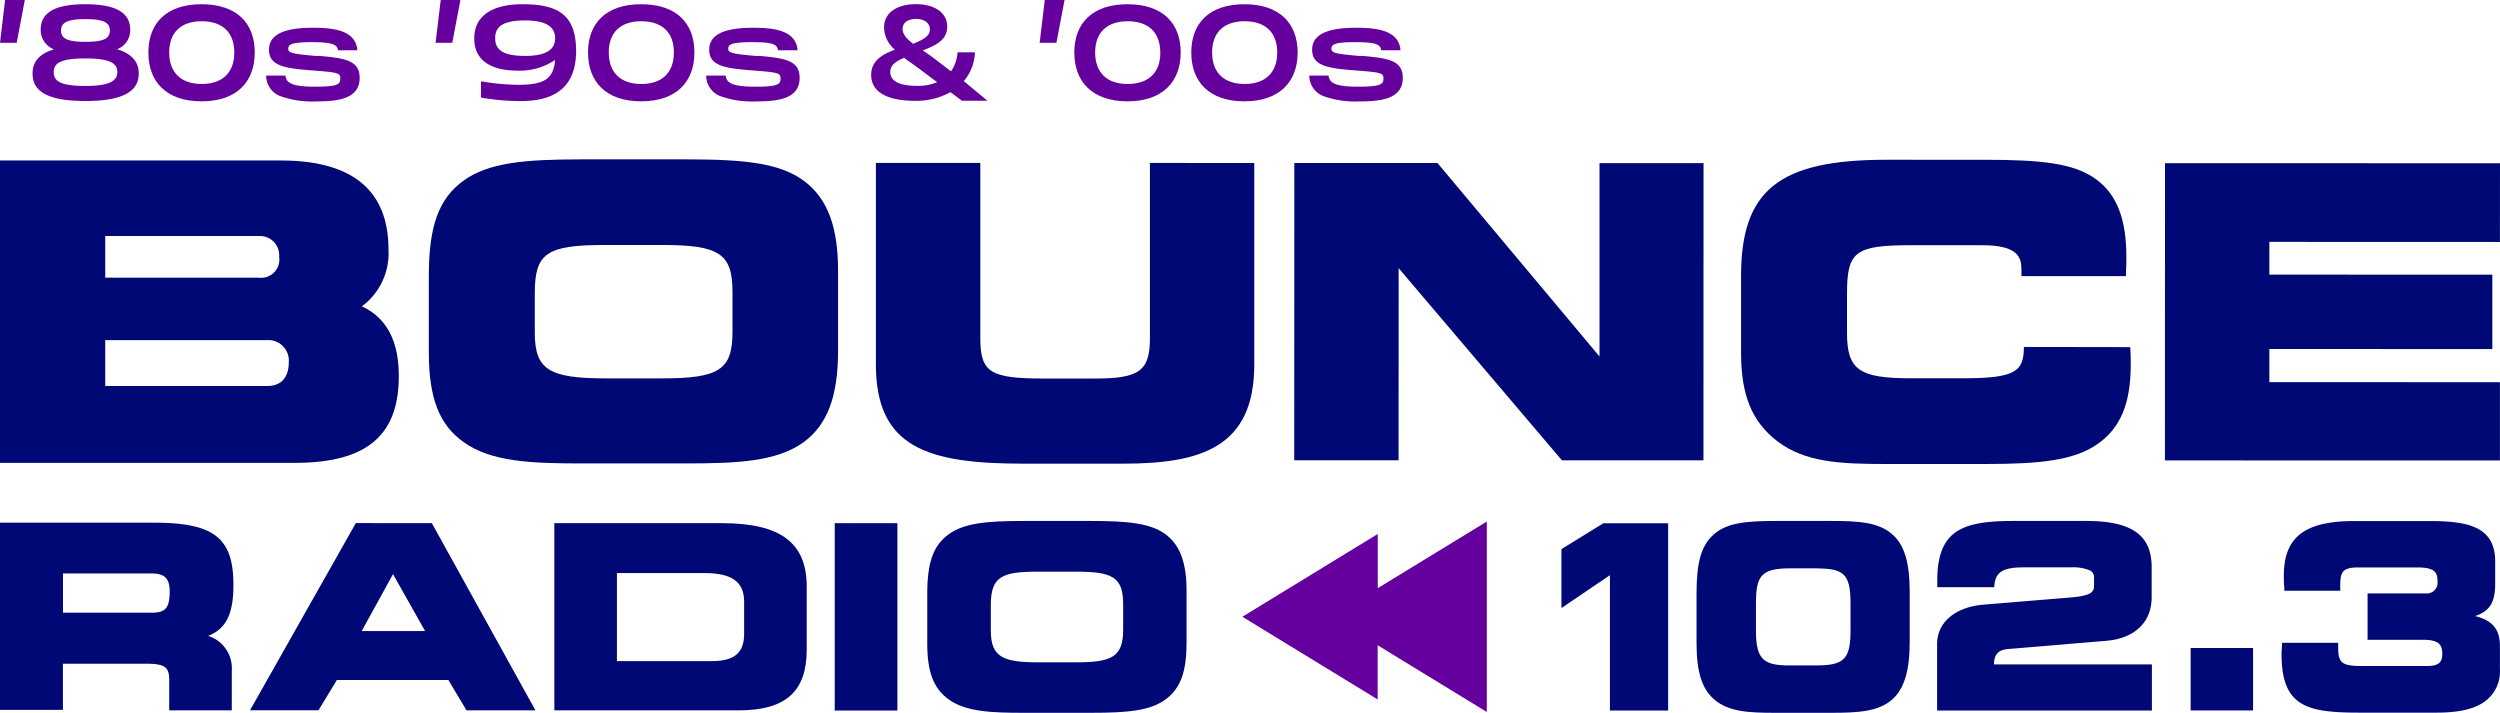
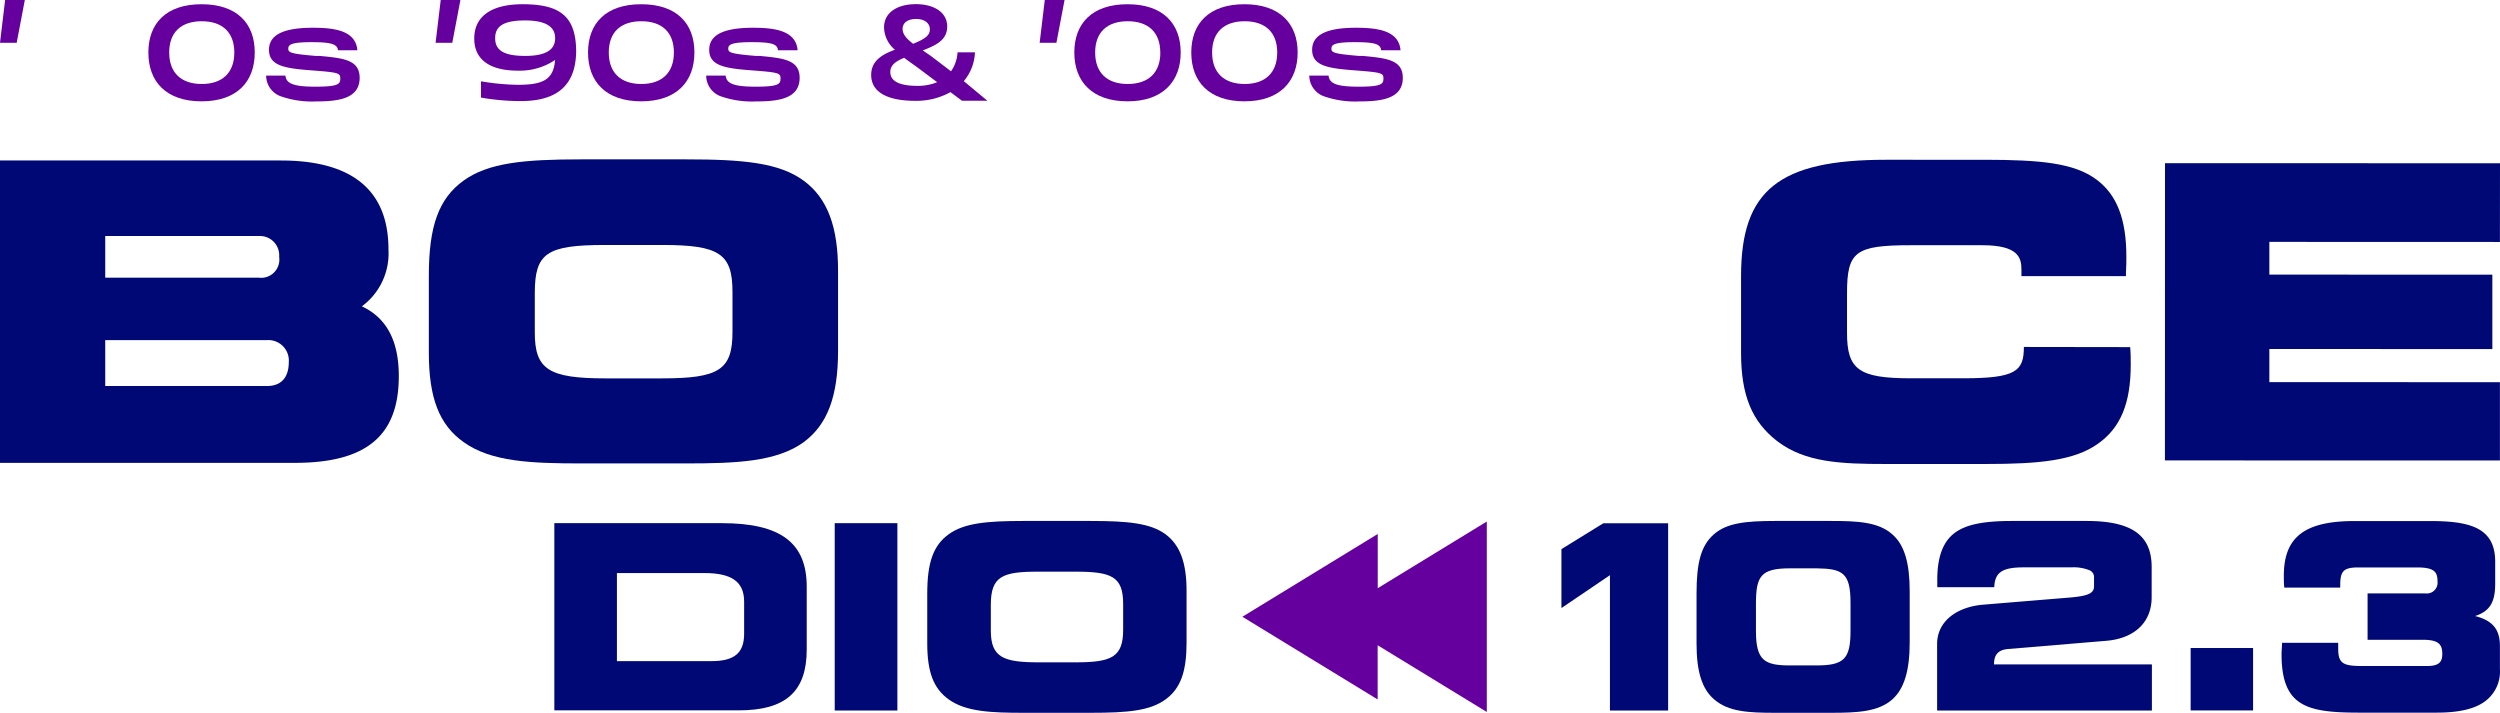
<svg xmlns="http://www.w3.org/2000/svg" viewBox="0 0 307.17 87.58">
  <path d="M98.76,23.34c-3-2.21-7.41-2.63-14.5-2.63H71.41c-7,0-11.4.41-14.45,2.61S52.69,28.9,52.69,35v9.45c0,5.58,1.28,8.88,4.27,11h0c3.37,2.43,8.34,2.62,14.49,2.62h12.8c6.18,0,11.16-.19,14.51-2.62,2.91-2.16,4.21-5.62,4.21-11.22V34.56C103,29,101.67,25.49,98.76,23.34ZM90,37v4.91c0,4.65-1.62,5.71-8.65,5.71H74.41c-7,0-8.7-1.1-8.7-5.62V37.13c0-4.91,1.46-5.9,8.65-5.9h7C88.39,31.23,90,32.3,90,37Z" transform="translate(0 -1.13)" fill="#000875" />
-   <path d="M141.29,21.15V42.64c0,4.06-1.27,5-6.78,5h-6.2c-6.69,0-7.86-.75-7.86-5V21.15H107.62V45.92c0,10.24,6.38,12.18,18.17,12.18H138c9.67,0,16.11-2.07,16.11-12.18V21.16Z" transform="translate(0 -1.13)" fill="#000875" />
-   <polygon points="196.53 20.04 196.53 43.8 176.62 20.03 159.03 20.03 159.02 56.55 171.84 56.55 171.85 32.95 191.91 56.56 209.3 56.56 209.31 20.04 196.53 20.04" fill="#000875" />
  <polygon points="307.16 46.96 278.83 46.95 278.83 42.88 306.23 42.89 306.23 33.75 278.83 33.74 278.83 29.72 307.16 29.73 307.17 20.06 266.01 20.05 266 56.57 307.16 56.58 307.16 46.96" fill="#000875" />
  <path d="M44.46,38.77a8.08,8.08,0,0,0,3.27-7c0-7.24-4.43-10.91-13.17-10.92H0V58H36.22C45,58,49,54.69,49,47.34,49,43,47.49,40.18,44.46,38.77ZM12.93,30.13H31.81a2.37,2.37,0,0,1,2.49,2.56,2.24,2.24,0,0,1-2.49,2.56H12.93ZM32.79,48.56H12.93V42.92H32.79a2.52,2.52,0,0,1,2.69,2.75C35.48,46.75,35.13,48.56,32.79,48.56Z" transform="translate(0 -1.13)" fill="#000875" />
  <path d="M248.67,43.76c0,3-1,3.85-7.52,3.85H234.8c-6.4,0-7.87-1.05-7.86-5.61V37.17c0-5.14,1-5.91,7.86-5.91h8.76c4.44,0,4.81,1.54,4.81,3v.8h12.84l0-.4c.05-.7.05-1.4.05-2,0-4.6-1.16-7.6-3.66-9.46-2.73-2.05-6.91-2.43-13.67-2.44H231.75c-13.16,0-17.83,3.73-17.83,14.28v9.44c0,5.23,1.34,8.48,4.49,10.89,3.41,2.57,7.68,2.77,13.33,2.77H244c6.54,0,10.89-.41,13.8-2.51,2.75-1.95,4-4.95,4-9.72,0-.7,0-1.4-.07-2.13Z" transform="translate(0 -1.13)" fill="#000875" />
  <path d="M3.05,1.13l-1,5.26H0L.63,1.13Z" transform="translate(0 -1.13)" fill="#65009f" />
  <path d="M130.8,1.13l-1,5.26h-2.06l.63-5.26Z" transform="translate(0 -1.13)" fill="#65009f" />
  <path d="M56.57,1.13l-1,5.26H53.52l.63-5.26Z" transform="translate(0 -1.13)" fill="#65009f" />
-   <path d="M17.05,10.15c0,2-1.57,3.39-6.54,3.39S4,12.2,4,10.15c0-1.42.84-2.43,2.64-2.95A2.55,2.55,0,0,1,5,4.8c0-2.13,1.74-3.15,5.48-3.15S16,2.67,16,4.8a2.51,2.51,0,0,1-1.61,2.38C16.18,7.72,17.05,8.73,17.05,10.15ZM14.42,10c0-1.1-.92-1.69-3.91-1.69S6.6,8.84,6.6,10s.94,1.69,3.91,1.69S14.42,11.05,14.42,10ZM7.5,4.88c0,1,.81,1.39,3,1.39s3-.38,3-1.39-.83-1.4-3-1.4S7.5,3.88,7.5,4.88Z" transform="translate(0 -1.13)" fill="#65009f" />
  <path d="M18.23,7.58c0-3.56,2.17-5.93,6.53-5.93S31.3,4,31.3,7.58s-2.18,6-6.54,6S18.23,11.15,18.23,7.58Zm10.56,0c0-2.49-1.48-3.84-4-3.84s-4,1.34-4,3.84,1.48,3.87,4,3.87S28.79,10.08,28.79,7.58Z" transform="translate(0 -1.13)" fill="#65009f" />
  <path d="M70.79,7.55c-.1,4.56-2.92,6-6.82,6a28.62,28.62,0,0,1-4.87-.43v-2a29.12,29.12,0,0,0,4.49.43c3,0,4.43-.54,4.61-3.05a7.77,7.77,0,0,1-4.58,1.31c-3.28,0-5.35-1.24-5.35-3.95s2.09-4.21,5.95-4.21c4.62,0,6.51,1.51,6.57,5.67v.23ZM68.21,5.82c0-1.38-1.11-2.18-3.69-2.18-2.8,0-3.68.8-3.68,2.18S61.72,8,64.52,8C67.1,8,68.21,7.23,68.21,5.82Z" transform="translate(0 -1.13)" fill="#65009f" />
  <path d="M72.25,7.58c0-3.56,2.17-5.93,6.53-5.93S85.32,4,85.32,7.58s-2.19,6-6.54,6S72.25,11.15,72.25,7.58Zm10.55,0c0-2.49-1.47-3.84-4-3.84s-4,1.34-4,3.84,1.48,3.87,4,3.87S82.8,10.08,82.8,7.58Z" transform="translate(0 -1.13)" fill="#65009f" />
  <path d="M121.32,13.51l-3.12,0-1.42-1.06a8.65,8.65,0,0,1-4.3,1.07c-3.53,0-5.44-1.11-5.44-3.18,0-1.78,1.42-2.55,2.92-3.1a3.68,3.68,0,0,1-1.34-2.74c0-1.87,1.69-2.86,3.91-2.86s3.85,1,3.85,2.74c0,1.61-1.24,2.27-3,2.94.33.23.65.45,1,.69l2.47,1.88a4.49,4.49,0,0,0,.8-2.33h2.14a5.84,5.84,0,0,1-1.37,3.54Zm-6.17-2.28L113,9.62c-.66-.49-1.32-.94-1.91-1.39-1.07.45-1.7.91-1.7,1.75,0,1.17,1.2,1.7,3.33,1.7A6.23,6.23,0,0,0,115.15,11.23ZM110.9,4.69c0,.68.54,1.24,1.29,1.82,1.6-.64,2.06-1.08,2.06-1.79s-.62-1.26-1.68-1.26S110.9,3.94,110.9,4.69Z" transform="translate(0 -1.13)" fill="#65009f" />
  <path d="M132,7.58c0-3.56,2.17-5.93,6.54-5.93s6.53,2.39,6.53,5.93-2.18,6-6.53,6S132,11.15,132,7.58Zm10.56,0c0-2.49-1.48-3.84-4-3.84s-4,1.34-4,3.84,1.47,3.87,4,3.87S142.57,10.08,142.57,7.58Z" transform="translate(0 -1.13)" fill="#65009f" />
  <path d="M146.37,7.58c0-3.56,2.17-5.93,6.53-5.93s6.54,2.39,6.54,5.93-2.18,6-6.54,6S146.37,11.15,146.37,7.58Zm10.56,0c0-2.49-1.48-3.84-4-3.84s-4,1.34-4,3.84,1.48,3.87,4,3.87S156.93,10.08,156.93,7.58Z" transform="translate(0 -1.13)" fill="#65009f" />
  <path d="M39.29,8l-.52,0c-3-.26-3.35-.4-3.35-.88s.29-.81,2.85-.81c2.41,0,3.18.24,3.26,1h2.38v0c-.2-2.45-2.88-2.77-5.48-2.77-3.62,0-5.38.88-5.38,2.71,0,2,2,2.28,5.29,2.53s3.47.33,3.47,1-.21,1-3.06,1c-2.62,0-3.59-.36-3.68-1.36H32.7v0A2.71,2.71,0,0,0,34.61,13a11.62,11.62,0,0,0,4.28.59c2.75,0,5.3-.36,5.3-2.9C44.19,8.45,42.13,8.28,39.29,8Z" transform="translate(0 -1.13)" fill="#65009f" />
  <path d="M93.35,8l-.51,0c-3-.26-3.36-.4-3.36-.88s.29-.81,2.85-.81,3.18.24,3.26,1H98v0c-.2-2.45-2.88-2.77-5.48-2.77-3.62,0-5.38.88-5.38,2.71,0,2,2,2.28,5.29,2.53s3.47.33,3.47,1-.21,1-3.06,1c-2.62,0-3.58-.36-3.68-1.36H86.77v0A2.71,2.71,0,0,0,88.67,13a11.69,11.69,0,0,0,4.28.59c2.75,0,5.3-.36,5.3-2.9C98.25,8.45,96.19,8.28,93.35,8Z" transform="translate(0 -1.13)" fill="#65009f" />
  <path d="M167.46,8l-.52,0c-3-.26-3.35-.4-3.35-.88s.29-.81,2.84-.81,3.19.24,3.27,1h2.38v0c-.2-2.45-2.88-2.77-5.48-2.77-3.62,0-5.38.88-5.38,2.71,0,2,2,2.28,5.29,2.53s3.47.33,3.47,1-.22,1-3.06,1c-2.62,0-3.59-.36-3.68-1.36h-2.37v0A2.72,2.72,0,0,0,162.78,13a11.62,11.62,0,0,0,4.28.59c2.75,0,5.3-.36,5.3-2.9C172.36,8.45,170.3,8.28,167.46,8Z" transform="translate(0 -1.13)" fill="#65009f" />
  <rect x="269.16" y="79.62" width="7.67" height="7.67" fill="#000875" />
  <path d="M232.51,66.79c-1.7-1.53-4.29-1.65-7.51-1.65h-6.91c-3.66,0-5.94.26-7.51,1.64s-2.13,3.45-2.13,7.29v6.11c0,3.48.67,5.6,2.16,6.88,1.76,1.53,4.22,1.65,7.51,1.65H225c3.2,0,5.78-.12,7.51-1.65,1.45-1.3,2.13-3.52,2.13-7V73.79C234.64,70.31,234,68.08,232.51,66.79Zm-5.14,8.42V78.6c0,3.49-.78,4.29-4.19,4.29h-3.24c-3.14,0-4.19-.61-4.19-4.22V75.36c0-3.41.55-4.4,4.19-4.4h3.24C226.42,71,227.37,71.52,227.37,75.21Z" transform="translate(0 -1.13)" fill="#000875" />
-   <path d="M28.68,73c0-5.79-2.38-7.65-9.79-7.65H0v23H7.73V82.68H17.93c2.3,0,2.86.39,2.86,2v3.73h7.69v-4.9a4.17,4.17,0,0,0-2.9-4.25C27.79,78.39,28.68,76.55,28.68,73Zm-7.83.76c0,2.06-.49,2.65-2.22,2.65H7.74V71.59H18.63C20.23,71.59,20.85,72.21,20.85,73.8Z" transform="translate(0 -1.13)" fill="#000875" />
-   <path d="M43.72,65.4l-13,23h8.41l2.26-3.72h13.7l2.23,3.73h8.47l-12.73-23Zm8.51,13.27H44.44l3.85-7Z" transform="translate(0 -1.13)" fill="#000875" />
  <path d="M88.7,65.41H68.11v23H90.76c5.78,0,8.36-2.31,8.36-7.48v-7.7C99.13,67.82,95.91,65.41,88.7,65.41Zm2.73,9.64V79c0,2.36-1.2,3.36-4,3.36H75.8V71.54H86.54C89.92,71.54,91.43,72.62,91.43,75.05Z" transform="translate(0 -1.13)" fill="#000875" />
  <rect x="102.56" y="64.28" width="7.7" height="23.02" fill="#000875" />
  <path d="M143.2,66.77c-1.87-1.37-4.67-1.63-9.19-1.63h-8.29c-4.47,0-7.25.26-9.15,1.63s-2.64,3.48-2.64,7.3v6.1c0,3.55.77,5.55,2.64,6.9h0c2.11,1.52,5.27,1.64,9.19,1.64H134c4.6,0,7.28-.25,9.19-1.63s2.6-3.51,2.6-7V73.8C145.8,70.28,145,68.11,143.2,66.77ZM138,75.34v3.17c0,3.4-1.47,4-5.87,4h-4.49c-4.35,0-5.9-.59-5.9-3.91V75.46c0-3.53,1.4-4.1,5.88-4.09h4.51C136.55,71.37,138,71.94,138,75.34Z" transform="translate(0 -1.13)" fill="#000875" />
  <polygon points="169.28 65.61 152.65 75.78 169.27 85.94 169.27 79.28 182.68 87.48 182.68 64.08 169.28 72.27 169.28 65.61" fill="#65009f" />
  <polygon points="197 64.29 191.85 67.47 191.85 74.71 197.81 70.67 197.81 87.3 204.96 87.3 204.96 64.29 197 64.29" fill="#000875" />
-   <path d="M304.11,76.82c1.84-.6,2.47-1.73,2.47-4V70.15c0-4.17-3.06-5-8-5h-9.29c-6.16,0-8.68,2-8.68,6.71,0,.47,0,1,.06,1.47l0,.38h6.87V73c0-1.73.44-2.15,2.25-2.15H297c2.11,0,2.49.57,2.49,1.69a1.33,1.33,0,0,1-1.5,1.5h-7.09v5.7h6.84c2,0,2.34.67,2.34,1.75,0,.89-.32,1.47-1.84,1.47h-8.09c-2.35,0-2.86-.38-2.86-2.18,0-.19,0-.43,0-.67h-6.9c0,.48-.06,1-.06,1.41,0,3,.68,4.85,2.2,5.89s3.84,1.28,7.29,1.28h9.57c2.61,0,4.5-.41,5.77-1.27a4.55,4.55,0,0,0,2-4.08v-2.8C307.16,78.48,306.31,77.39,304.11,76.82Z" transform="translate(0 -1.13)" fill="#000875" />
+   <path d="M304.11,76.82c1.84-.6,2.47-1.73,2.47-4V70.15c0-4.17-3.06-5-8-5h-9.29c-6.16,0-8.68,2-8.68,6.71,0,.47,0,1,.06,1.47h6.87V73c0-1.73.44-2.15,2.25-2.15H297c2.11,0,2.49.57,2.49,1.69a1.33,1.33,0,0,1-1.5,1.5h-7.09v5.7h6.84c2,0,2.34.67,2.34,1.75,0,.89-.32,1.47-1.84,1.47h-8.09c-2.35,0-2.86-.38-2.86-2.18,0-.19,0-.43,0-.67h-6.9c0,.48-.06,1-.06,1.41,0,3,.68,4.85,2.2,5.89s3.84,1.28,7.29,1.28h9.57c2.61,0,4.5-.41,5.77-1.27a4.55,4.55,0,0,0,2-4.08v-2.8C307.16,78.48,306.31,77.39,304.11,76.82Z" transform="translate(0 -1.13)" fill="#000875" />
  <path d="M245,82.76c0-1.24.56-1.79,1.74-1.89l12-1c3.53-.28,5.63-2.28,5.63-5.35V70.8c0-3.92-2.46-5.66-8-5.66h-9.11c-3.57,0-5.69.43-7.08,1.46s-2.15,2.86-2.15,5.74c0,.3,0,.62,0,.94h7c.07-1.84,1-2.44,3.62-2.44h5.87a5.21,5.21,0,0,1,2.17.34.9.9,0,0,1,.6.85v1.14c0,.86-.73,1.19-3,1.38l-10.56.87c-3.47.28-5.72,2.17-5.72,4.82v8.19H264.4V82.76Z" transform="translate(0 -1.13)" fill="#000875" />
</svg>